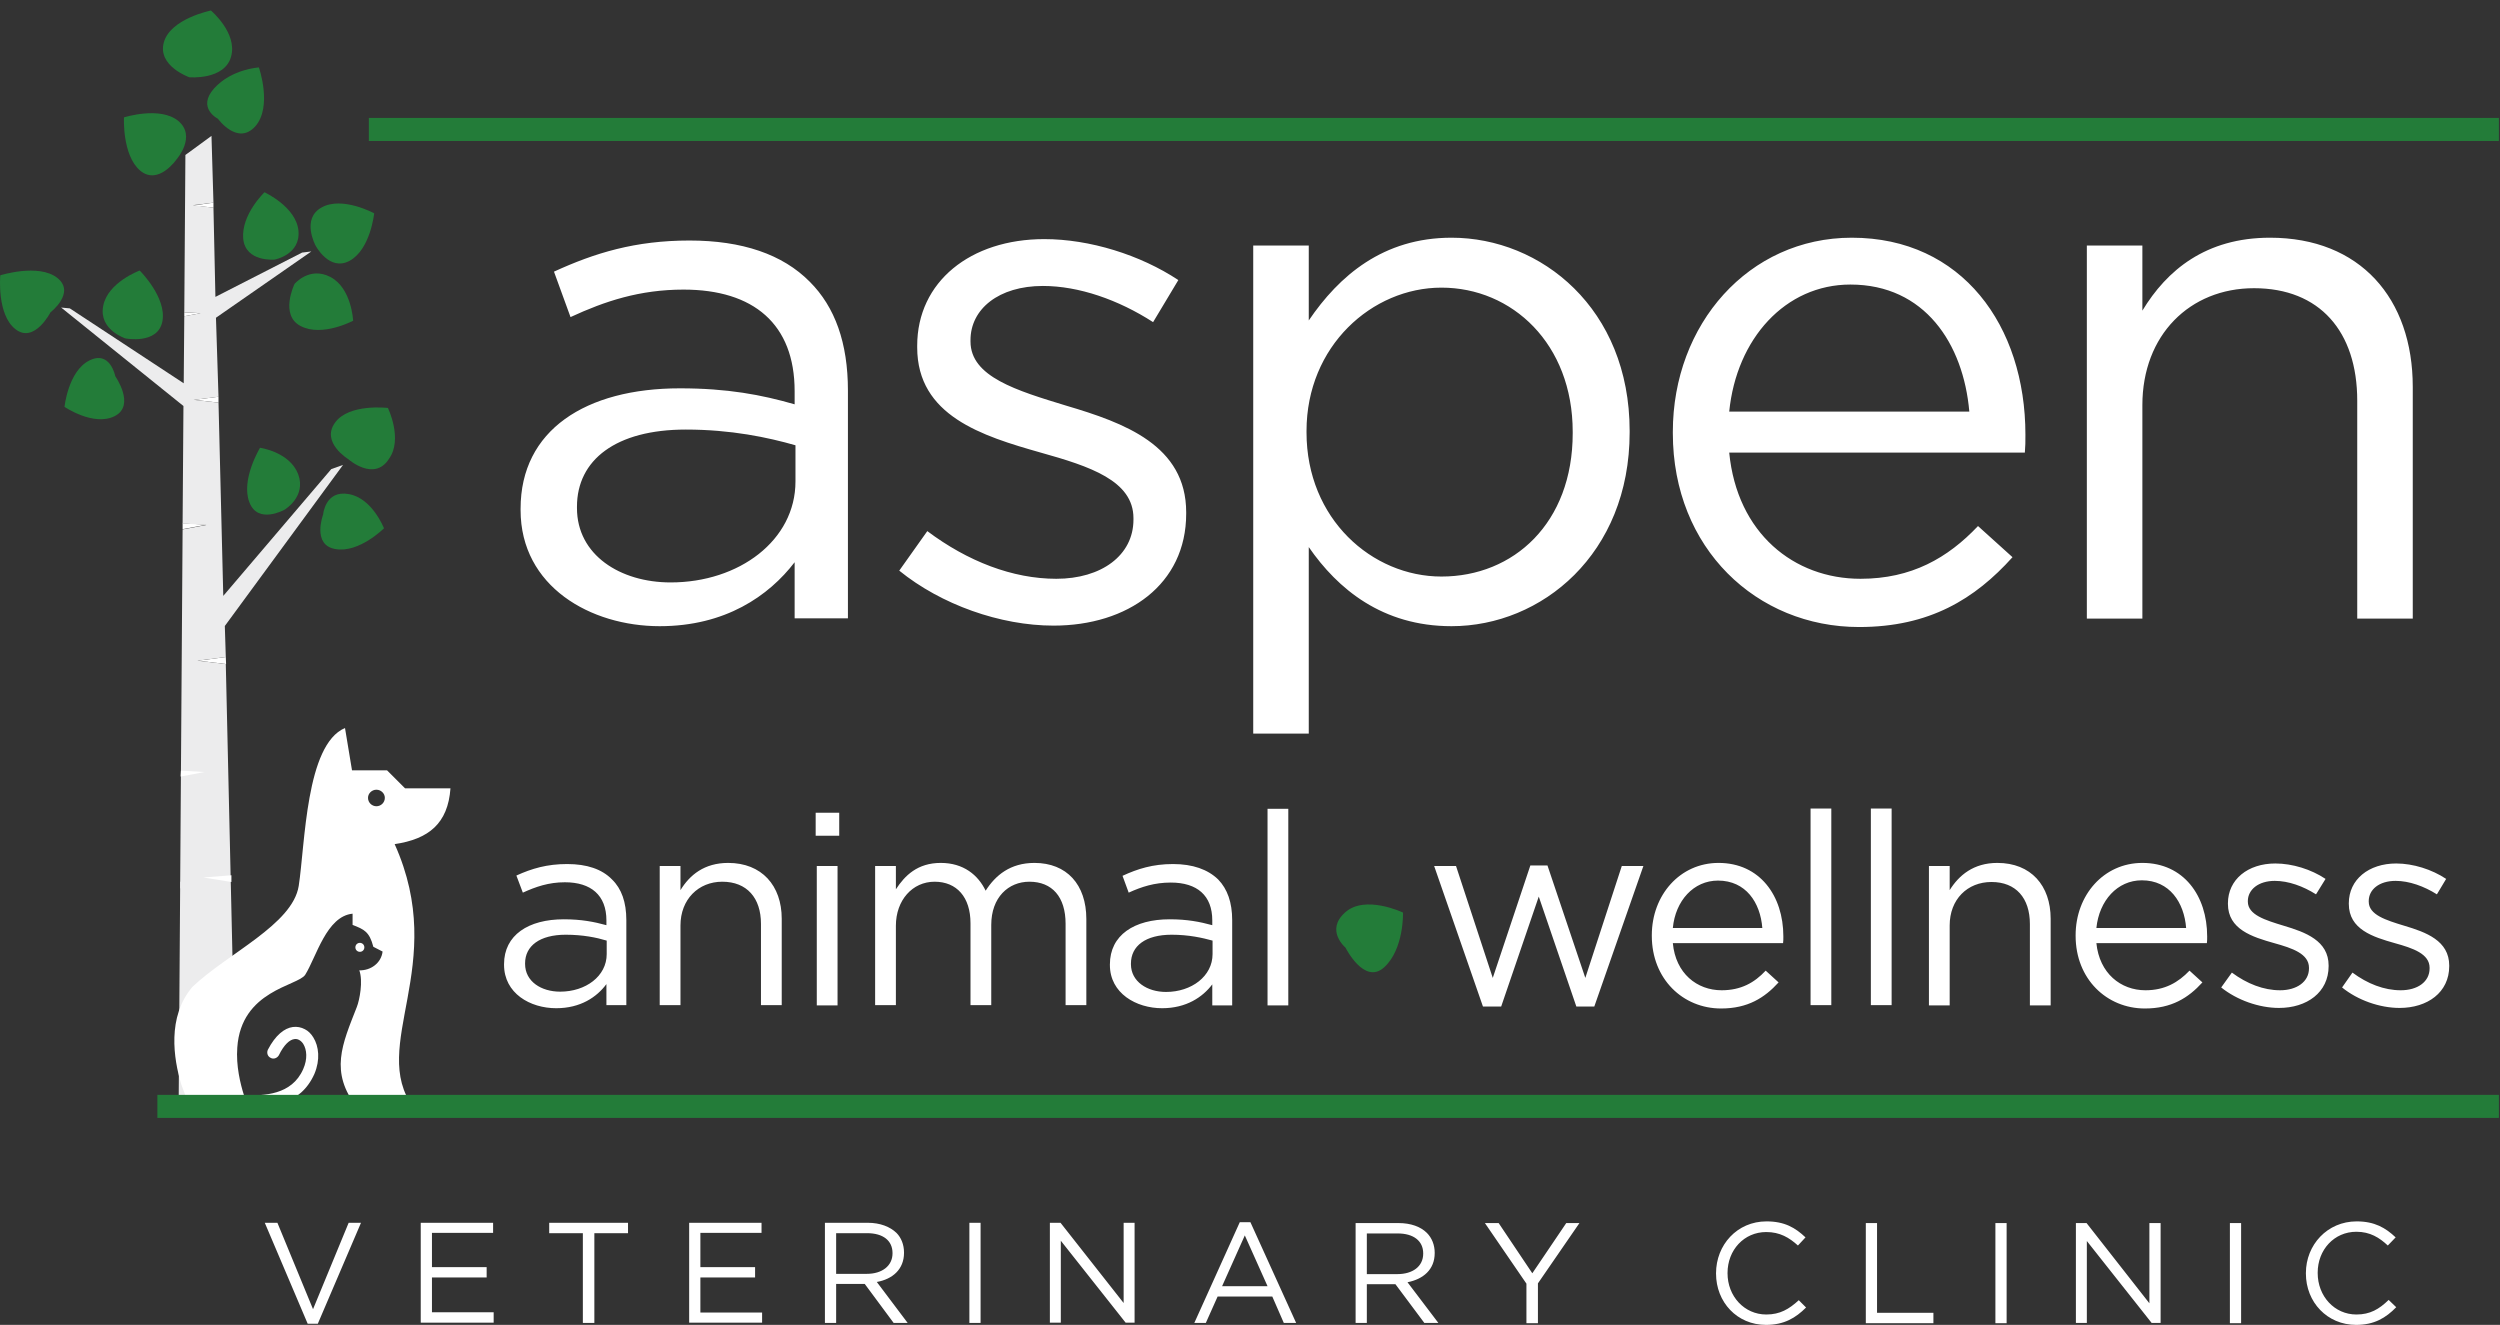
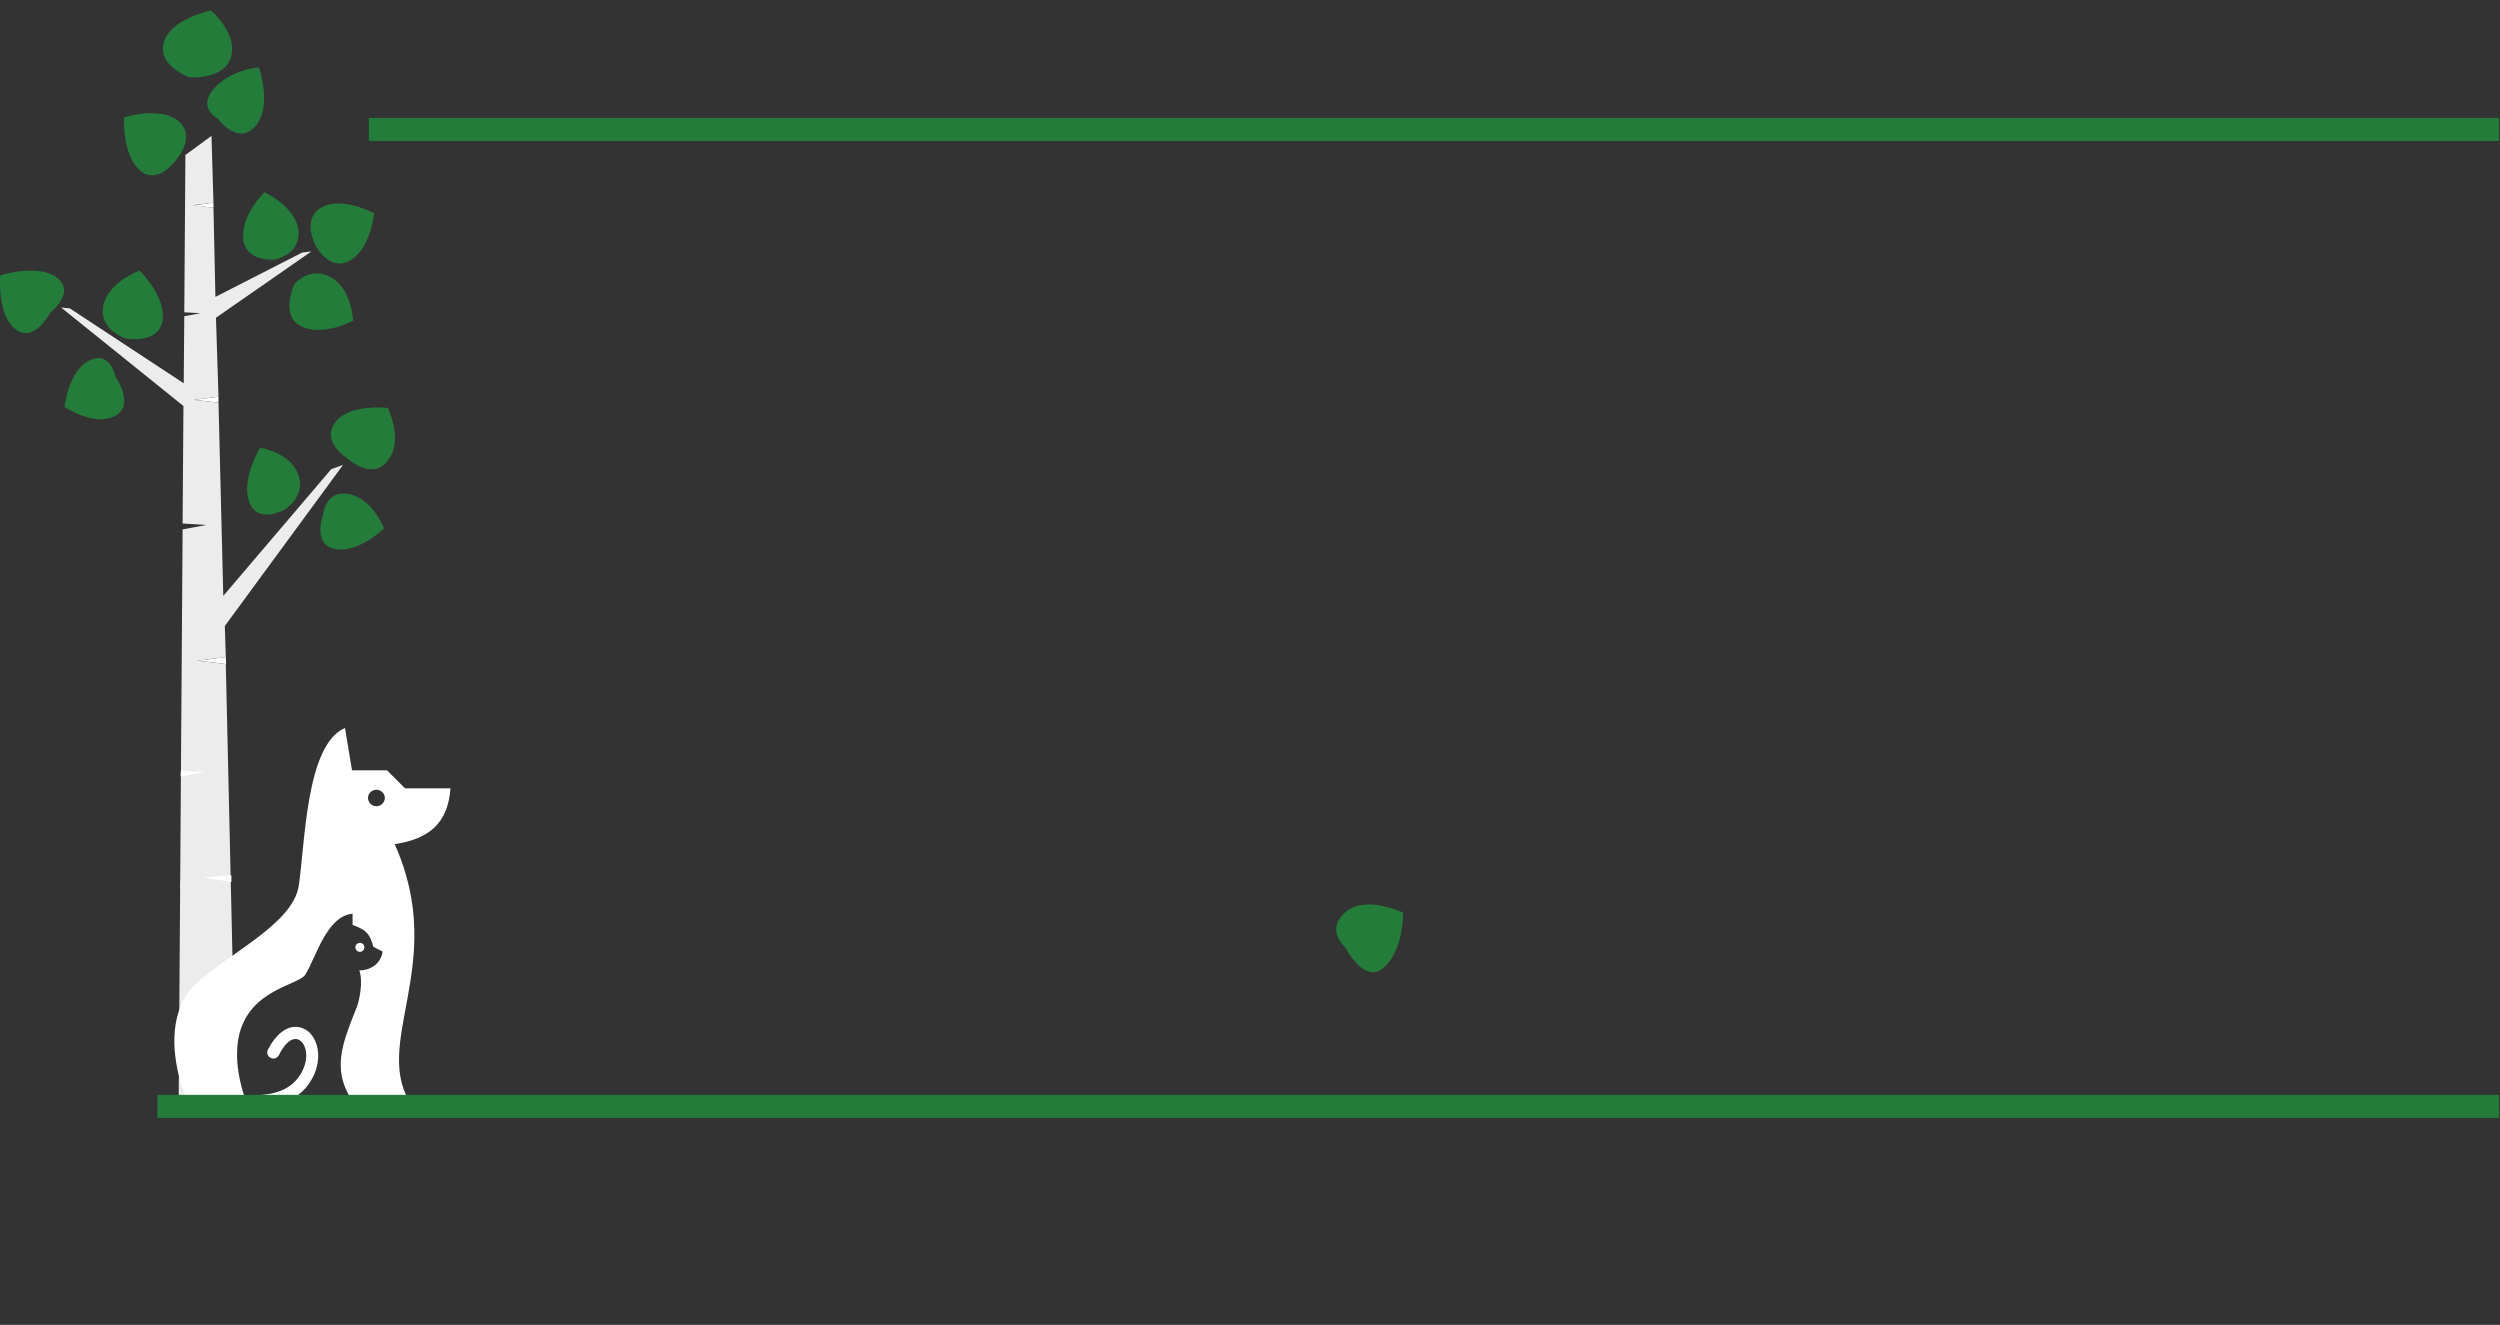
<svg xmlns="http://www.w3.org/2000/svg" width="217" height="115" viewBox="0 0 217 115" fill="none">
  <rect x="0" y="0" width="217" height="115" fill="#333333" stroke="none" />
-   <path fill-rule="evenodd" clip-rule="evenodd" d="M43.751 83.739V83.691C43.751 81.159 45.869 79.795 48.937 79.795C50.471 79.795 51.566 80.014 52.637 80.306V79.892C52.637 77.701 51.298 76.581 49.034 76.581C47.622 76.581 46.502 76.971 45.382 77.482L44.822 75.997C46.161 75.388 47.476 74.999 49.229 74.999C50.933 74.999 52.248 75.437 53.124 76.338C53.952 77.141 54.366 78.31 54.366 79.868V87.245H52.637V85.419C51.81 86.539 50.398 87.513 48.279 87.513C46.015 87.513 43.751 86.222 43.751 83.739ZM52.662 82.814V81.645C51.785 81.378 50.592 81.134 49.107 81.134C46.843 81.134 45.577 82.108 45.577 83.618V83.666C45.577 85.2 46.989 86.076 48.62 86.076C50.836 86.076 52.662 84.737 52.662 82.814ZM57.263 75.169H59.065V77.263C59.868 75.948 61.134 74.901 63.204 74.901C66.125 74.901 67.854 76.874 67.854 79.746V87.245H66.052V80.185C66.052 77.945 64.835 76.533 62.692 76.533C60.623 76.533 59.065 78.067 59.065 80.331V87.245H57.263V75.169ZM70.8 70.543H72.845V72.54H70.8V70.543ZM70.897 75.169H72.699V87.269H70.897V75.169ZM75.961 75.169H77.763V77.19C78.542 75.997 79.638 74.901 81.658 74.901C83.63 74.901 84.896 75.948 85.554 77.312C86.406 75.973 87.696 74.901 89.79 74.901C92.59 74.901 94.294 76.776 94.294 79.771V87.245H92.493V80.185C92.493 77.847 91.324 76.533 89.352 76.533C87.526 76.533 86.041 77.896 86.041 80.282V87.245H84.239V80.136C84.239 77.872 83.046 76.533 81.123 76.533C79.199 76.533 77.763 78.139 77.763 80.355V87.245H75.961V75.169ZM96.339 83.763V83.715C96.339 81.159 98.457 79.795 101.525 79.795C103.059 79.795 104.154 80.014 105.226 80.306V79.892C105.226 77.726 103.911 76.606 101.622 76.606C100.21 76.606 99.09 76.971 97.97 77.482L97.435 76.021C98.749 75.413 100.064 74.999 101.817 74.999C103.521 74.999 104.836 75.461 105.737 76.338C106.54 77.166 106.954 78.334 106.954 79.868V87.269H105.226V85.443C104.398 86.539 102.986 87.513 100.868 87.513C98.628 87.513 96.339 86.222 96.339 83.763ZM105.25 82.814V81.645C104.374 81.402 103.181 81.134 101.695 81.134C99.431 81.134 98.165 82.108 98.165 83.642V83.691C98.165 85.2 99.577 86.101 101.208 86.101C103.424 86.101 105.25 84.737 105.25 82.814ZM110.022 70.203H111.824V87.269H110.022V70.203ZM124.484 75.169H126.383L129.572 84.883L132.835 75.121H134.32L137.606 84.883L140.771 75.169H142.646L138.385 87.367H136.827L133.565 77.823L130.302 87.367H128.72L124.484 75.169ZM143.377 81.231V81.183C143.377 77.701 145.811 74.901 149.171 74.901C152.75 74.901 154.795 77.75 154.795 81.28C154.795 81.524 154.795 81.67 154.771 81.865H145.202C145.446 84.494 147.296 85.955 149.439 85.955C151.119 85.955 152.287 85.297 153.261 84.251L154.381 85.273C153.164 86.612 151.703 87.537 149.39 87.537C146.079 87.537 143.377 84.981 143.377 81.231ZM152.969 80.55C152.799 78.334 151.533 76.435 149.122 76.435C147.004 76.435 145.422 78.188 145.202 80.55H152.969ZM157.157 70.178H158.958V87.245H157.157V70.178ZM162.391 70.178H164.193V87.245H162.391V70.178ZM167.431 75.169H169.232V77.263C170.036 75.973 171.302 74.901 173.371 74.901C176.293 74.901 177.997 76.874 177.997 79.746V87.269H176.195V80.209C176.195 77.945 174.978 76.557 172.86 76.557C170.766 76.557 169.232 78.067 169.232 80.331V87.269H167.431V75.169ZM180.164 81.231V81.183C180.164 77.701 182.599 74.901 185.958 74.901C189.537 74.901 191.582 77.75 191.582 81.28C191.582 81.524 191.582 81.67 191.558 81.865H181.966C182.233 84.494 184.084 85.955 186.226 85.955C187.906 85.955 189.075 85.273 190.049 84.251L191.169 85.273C189.951 86.612 188.49 87.537 186.178 87.537C182.866 87.537 180.164 84.981 180.164 81.231ZM189.756 80.55C189.586 78.334 188.32 76.411 185.91 76.411C183.792 76.411 182.209 78.164 181.966 80.55H189.756ZM192.8 85.711L193.725 84.421C195.04 85.395 196.476 85.955 197.913 85.955C199.349 85.955 200.42 85.224 200.42 84.056V84.007C200.42 82.79 198.984 82.303 197.401 81.865C195.502 81.329 193.384 80.671 193.384 78.456V78.407C193.384 76.338 195.113 74.95 197.499 74.95C198.984 74.95 200.615 75.461 201.857 76.289L201.029 77.628C199.909 76.922 198.643 76.46 197.45 76.46C196.038 76.46 195.113 77.214 195.113 78.213V78.261C195.113 79.406 196.622 79.868 198.229 80.355C200.104 80.915 202.124 81.645 202.124 83.812V83.861C202.124 86.15 200.225 87.489 197.815 87.489C196.087 87.489 194.163 86.807 192.8 85.711ZM203.293 85.711L204.194 84.421C205.509 85.395 206.945 85.955 208.382 85.955C209.842 85.955 210.889 85.224 210.889 84.056V84.007C210.889 82.79 209.453 82.303 207.87 81.865C205.971 81.329 203.877 80.671 203.877 78.456V78.407C203.877 76.338 205.606 74.95 207.992 74.95C209.453 74.95 211.084 75.461 212.326 76.289L211.522 77.628C210.402 76.922 209.112 76.46 207.943 76.46C206.507 76.46 205.606 77.214 205.606 78.213V78.261C205.606 79.406 207.091 79.868 208.698 80.355C210.573 80.915 212.593 81.645 212.593 83.812V83.861C212.593 86.15 210.694 87.489 208.284 87.489C206.555 87.489 204.632 86.807 203.293 85.711ZM45.187 44.274V44.152C45.187 37.335 50.836 33.707 59.016 33.707C63.155 33.707 66.101 34.267 68.974 35.095V33.951C68.974 28.132 65.419 25.137 59.333 25.137C55.535 25.137 52.516 26.136 49.521 27.523L48.085 23.579C51.639 21.948 55.145 20.877 59.844 20.877C64.421 20.877 67.927 22.07 70.288 24.456C72.48 26.647 73.6 29.763 73.6 33.902V53.671H68.974V48.802C66.734 51.724 62.96 54.353 57.263 54.353C51.274 54.353 45.187 50.92 45.187 44.274ZM69.047 41.79V38.65C66.661 37.968 63.471 37.286 59.527 37.286C53.465 37.286 50.081 39.916 50.081 43.981V44.103C50.081 48.169 53.83 50.555 58.213 50.555C64.153 50.555 69.047 46.903 69.047 41.79ZM78.055 49.532L80.49 46.1C83.996 48.729 87.891 50.239 91.689 50.239C95.585 50.239 98.384 48.218 98.384 45.101V44.98C98.384 41.717 94.586 40.476 90.326 39.283C85.262 37.846 79.613 36.093 79.613 30.153V30.007C79.613 24.456 84.239 20.755 90.642 20.755C94.586 20.755 98.969 22.118 102.28 24.309L100.089 27.962C97.07 26.014 93.637 24.821 90.52 24.821C86.698 24.821 84.239 26.817 84.239 29.52V29.641C84.239 32.709 88.256 33.902 92.566 35.217C97.581 36.702 102.961 38.65 102.961 44.468V44.59C102.961 50.725 97.897 54.304 91.446 54.304C86.82 54.304 81.683 52.478 78.055 49.532ZM108.78 21.315H113.601V27.815C116.23 23.944 120.053 20.633 125.993 20.633C133.76 20.633 141.453 26.768 141.453 37.408V37.53C141.453 48.096 133.808 54.353 125.993 54.353C119.98 54.353 116.109 51.115 113.601 47.487V63.678H108.78V21.315ZM136.511 37.603V37.481C136.511 29.836 131.252 24.967 125.117 24.967C119.103 24.967 113.406 30.031 113.406 37.408V37.53C113.406 45.053 119.103 50.044 125.117 50.044C131.374 50.044 136.511 45.418 136.511 37.603ZM145.202 37.603V37.481C145.202 28.156 151.776 20.633 160.736 20.633C170.304 20.633 175.806 28.278 175.806 37.724C175.806 38.357 175.806 38.723 175.757 39.283H150.096C150.778 46.294 155.72 50.239 161.49 50.239C165.921 50.239 169.062 48.437 171.691 45.661L174.686 48.364C171.424 51.991 167.479 54.426 161.369 54.426C152.482 54.426 145.202 47.609 145.202 37.603ZM170.937 35.728C170.425 29.836 167.066 24.699 160.614 24.699C154.965 24.699 150.729 29.398 150.096 35.728H170.937ZM181.138 21.315H185.958V26.963C188.077 23.457 191.461 20.633 197.036 20.633C204.851 20.633 209.428 25.892 209.428 33.586V53.696H204.608V34.779C204.608 28.765 201.345 25.016 195.648 25.016C190.073 25.016 185.958 29.081 185.958 35.168V53.696H181.138V21.315ZM22.983 106.138H24.079L27.171 113.637L30.263 106.138H31.334L27.585 114.903H26.708L22.983 106.138ZM36.52 106.138H42.801V107.014H37.494V109.985H42.241V110.885H37.494V113.904H42.85V114.805H36.52V106.138ZM50.592 107.039H47.671V106.138H54.512V107.039H51.59V114.83H50.592V107.039ZM59.819 106.138H66.101V107.014H60.793V109.985H65.541V110.885H60.793V113.929H66.15V114.805H59.819V106.138ZM71.603 106.138H75.328C76.4 106.138 77.252 106.479 77.812 107.014C78.225 107.428 78.469 108.037 78.469 108.719V108.743C78.469 110.179 77.471 111.032 76.107 111.275L78.785 114.83H77.568L75.06 111.445H72.577V114.83H71.603V106.138ZM75.255 110.569C76.546 110.569 77.471 109.887 77.471 108.792V108.767C77.471 107.696 76.667 107.039 75.255 107.039H72.577V110.569H75.255ZM84.142 106.138H85.115V114.83H84.142V106.138ZM91.129 106.138H92.054L97.532 113.101V106.138H98.482V114.805H97.703L92.079 107.696V114.805H91.129V106.138ZM107.612 106.089H108.537L112.505 114.83H111.434L110.436 112.541H105.688L104.666 114.83H103.667L107.612 106.089ZM110.022 111.64L108.05 107.233L106.078 111.64H110.022ZM117.667 106.162H121.392C122.463 106.162 123.315 106.479 123.851 107.014C124.289 107.453 124.532 108.061 124.532 108.743V108.767C124.532 110.204 123.534 111.032 122.171 111.299L124.849 114.83H123.632L121.124 111.47H118.641V114.83H117.667V106.162ZM121.294 110.593C122.609 110.593 123.534 109.936 123.534 108.816V108.792C123.534 107.72 122.706 107.063 121.319 107.063H118.641V110.593H121.294ZM132.494 111.421L128.89 106.162H130.083L133.005 110.52L135.951 106.162H137.095L133.492 111.397V114.854H132.494V111.421ZM148.952 110.545V110.52C148.952 108.061 150.778 106.016 153.334 106.016C154.917 106.016 155.842 106.576 156.718 107.404L156.061 108.11C155.306 107.428 154.503 106.941 153.31 106.941C151.386 106.941 149.95 108.499 149.95 110.496V110.52C149.95 112.517 151.411 114.099 153.31 114.099C154.503 114.099 155.282 113.637 156.134 112.858L156.767 113.491C155.866 114.391 154.868 115 153.286 115C150.778 115 148.952 113.028 148.952 110.545ZM161.953 106.162H162.927V113.953H167.82V114.854H161.953V106.162ZM173.201 106.162H174.175V114.854H173.201V106.162ZM180.188 106.162H181.113L186.567 113.125V106.162H187.541V114.83H186.762L181.138 107.72V114.83H180.188V106.162ZM193.555 106.162H194.528V114.854H193.555V106.162ZM200.152 110.545V110.496C200.152 108.061 202.003 106.016 204.559 106.016C206.117 106.016 207.067 106.576 207.943 107.404L207.262 108.11C206.531 107.428 205.728 106.917 204.535 106.917C202.611 106.917 201.175 108.475 201.175 110.472V110.496C201.175 112.517 202.636 114.099 204.535 114.099C205.728 114.099 206.507 113.637 207.335 112.833L207.992 113.466C207.091 114.391 206.093 115 204.51 115C202.003 115 200.152 113.028 200.152 110.545Z" fill="white" />
  <path fill-rule="evenodd" clip-rule="evenodd" d="M120.15 83.958C118.421 85.541 116.79 82.254 116.79 82.254C116.79 82.254 115.013 80.769 116.742 79.211C118.47 77.628 121.781 79.211 121.781 79.211C121.781 79.211 121.879 82.376 120.15 83.958ZM22.472 5.855C22.472 5.855 23.665 9.263 22.156 10.968C20.622 12.672 18.918 10.31 18.918 10.31C18.918 10.31 17.067 9.385 18.577 7.681C20.11 5.977 22.472 5.855 22.472 5.855ZM0.025 23.896C0.025 23.896 3.336 22.849 4.967 24.115C6.598 25.405 4.383 27.109 4.383 27.109C4.383 27.109 2.971 29.86 1.339 28.57C-0.292 27.304 0.025 23.896 0.025 23.896Z" fill="#237C39" />
  <path fill-rule="evenodd" clip-rule="evenodd" d="M22.959 16.689C22.959 16.689 25.71 17.955 25.905 20.025C26.1 22.118 23.836 22.532 23.836 22.532C23.836 22.532 21.303 22.776 21.109 20.706C20.938 18.613 22.959 16.689 22.959 16.689ZM5.6 35.314C5.6 35.314 5.917 32.222 7.743 31.297C9.569 30.372 10.007 32.66 10.007 32.66C10.007 32.66 11.784 35.192 9.958 36.118C8.132 37.043 5.6 35.314 5.6 35.314Z" fill="#237C39" />
  <path d="M26.1 28.302C27.95 29.276 30.652 27.84 30.652 27.84C30.652 27.84 30.531 25.016 28.68 24.042C26.854 23.092 25.564 24.65 25.564 24.65C25.564 24.65 24.249 27.353 26.1 28.302Z" fill="#237C39" />
  <path fill-rule="evenodd" clip-rule="evenodd" d="M27.39 21.315C27.39 21.315 26.124 18.978 27.925 18.004C29.703 17.006 32.478 18.515 32.478 18.515C32.478 18.515 32.162 21.631 30.36 22.63C28.583 23.604 27.39 21.315 27.39 21.315ZM33.671 35.411C33.671 35.411 34.986 38.114 33.769 39.818C32.478 41.863 30.214 39.843 30.214 39.843C30.214 39.843 27.852 38.406 29.07 36.702C30.263 34.998 33.671 35.411 33.671 35.411ZM15.338 13.816C15.338 13.816 13.756 16.129 12.173 14.814C10.591 13.475 10.761 10.189 10.761 10.189C10.761 10.189 13.902 9.19 15.484 10.505C17.067 11.844 15.338 13.816 15.338 13.816ZM18.309 0.913C18.309 0.913 20.622 2.86 20.061 4.905C19.502 6.975 16.434 6.707 16.434 6.707C16.434 6.707 13.658 5.733 14.218 3.688C14.778 1.619 18.309 0.913 18.309 0.913ZM28.047 44.663C28.047 44.663 28.218 42.521 30.263 42.886C32.308 43.227 33.33 45.856 33.33 45.856C33.33 45.856 31.163 48.023 29.118 47.658C27.049 47.317 28.047 44.663 28.047 44.663Z" fill="#237C39" />
  <path d="M21.644 43.592C22.375 45.54 24.688 44.249 24.688 44.249C24.688 44.249 26.611 43.129 25.881 41.157C25.126 39.209 22.57 38.869 22.57 38.869C22.57 38.869 20.89 41.644 21.644 43.592Z" fill="#237C39" />
  <path d="M19.307 53.89L19.502 53.647L19.478 52.381L19.307 53.89Z" fill="#ECECED" />
  <path fill-rule="evenodd" clip-rule="evenodd" d="M17.968 76.679L15.655 77.117V76.533L17.968 76.679ZM17.749 90.459L20.451 90.094L20.476 90.775L17.749 90.459ZM17.165 57.348L19.599 57.031L19.624 57.64L17.165 57.348ZM16.824 34.706L18.966 34.438V34.949L16.824 34.706ZM18.528 17.59V18.028L16.751 17.833L18.528 17.59Z" fill="white" />
-   <path fill-rule="evenodd" clip-rule="evenodd" d="M15.996 27.45L17.408 27.182L15.996 27.109V27.45ZM15.85 45.418V45.929L17.919 45.54L15.85 45.418Z" fill="white" />
  <path d="M20.475 96.034L19.599 57.64L17.14 57.348L19.599 57.031L19.453 52.381L19.502 54.353L29.776 40.354L28.753 40.719L19.38 51.724L18.966 34.949L16.823 34.706L18.966 34.438L18.698 26.087L18.723 27.596L27.025 21.826L26.221 21.924L18.698 25.77L18.528 18.028L16.75 17.809L18.528 17.59L18.357 11.796L16.093 13.451L15.996 27.109L17.408 27.182L15.996 27.45L15.947 33.269L6.062 26.768L5.308 26.695L15.923 35.241L15.85 45.442L17.919 45.564L15.85 45.953L15.509 95.693" fill="#ECECED" />
  <path d="M15.704 66.891L17.749 67.013L15.68 67.403" fill="white" />
  <path d="M8.96 26.549C8.546 28.619 10.883 29.374 10.883 29.374C10.883 29.374 13.707 29.933 14.097 27.888C14.486 25.819 12.125 23.482 12.125 23.482C12.125 23.482 9.349 24.504 8.96 26.549Z" fill="#237C39" />
  <path d="M20.086 76.557L17.652 76.167L20.086 75.973" fill="white" />
  <path d="M39.101 68.425H35.157L33.598 66.867H30.555L29.946 63.191C26.538 64.627 26.489 73.27 25.929 76.898C25.394 80.258 19.77 82.741 16.702 85.662C14.486 88.268 15.071 91.895 15.728 94.111L16.483 96.132H21.352H21.571C23.349 96.107 26.051 96.01 27.293 93.21C27.804 91.993 27.682 90.824 27.195 90.045C27 89.728 26.757 89.485 26.465 89.339C26.148 89.168 25.783 89.095 25.418 89.144C24.688 89.242 23.908 89.85 23.251 91.116C23.129 91.384 23.227 91.701 23.494 91.822C23.738 91.968 24.055 91.847 24.201 91.603C24.663 90.654 25.15 90.24 25.564 90.191C25.71 90.175 25.84 90.199 25.953 90.264C26.1 90.337 26.221 90.459 26.319 90.605C26.635 91.116 26.708 91.92 26.319 92.796C25.32 95.085 22.861 95.085 21.352 95.085H21.23C21.214 95.085 21.198 95.085 21.182 95.085C20.865 94.086 20.476 92.504 20.597 90.921C20.938 85.955 25.832 85.59 26.489 84.616C27.463 83.058 28.34 79.527 30.604 79.308V80.282C31.602 80.671 32.065 80.866 32.405 82.181C32.624 82.303 32.99 82.473 33.209 82.595C33.087 83.593 32.186 84.251 31.188 84.226C31.529 85.151 31.212 86.807 30.969 87.415C29.703 90.654 28.583 93.04 30.993 96.132H35.887C31.943 90.751 39.003 83.837 34.256 73.27C37.202 72.832 38.882 71.493 39.101 68.425ZM31.237 81.84C31.456 81.84 31.626 82.011 31.626 82.23C31.626 82.449 31.456 82.619 31.237 82.619C31.018 82.619 30.847 82.449 30.847 82.23C30.847 82.011 31.018 81.84 31.237 81.84ZM32.673 68.547C33.063 68.547 33.404 68.864 33.404 69.253C33.404 69.667 33.063 69.983 32.673 69.983C32.284 69.983 31.943 69.667 31.943 69.253C31.943 68.864 32.284 68.547 32.673 68.547Z" fill="white" />
  <path d="M32.016 11.236H216.903M13.659 96.034H216.903" stroke="#237C39" stroke-width="2" />
</svg>